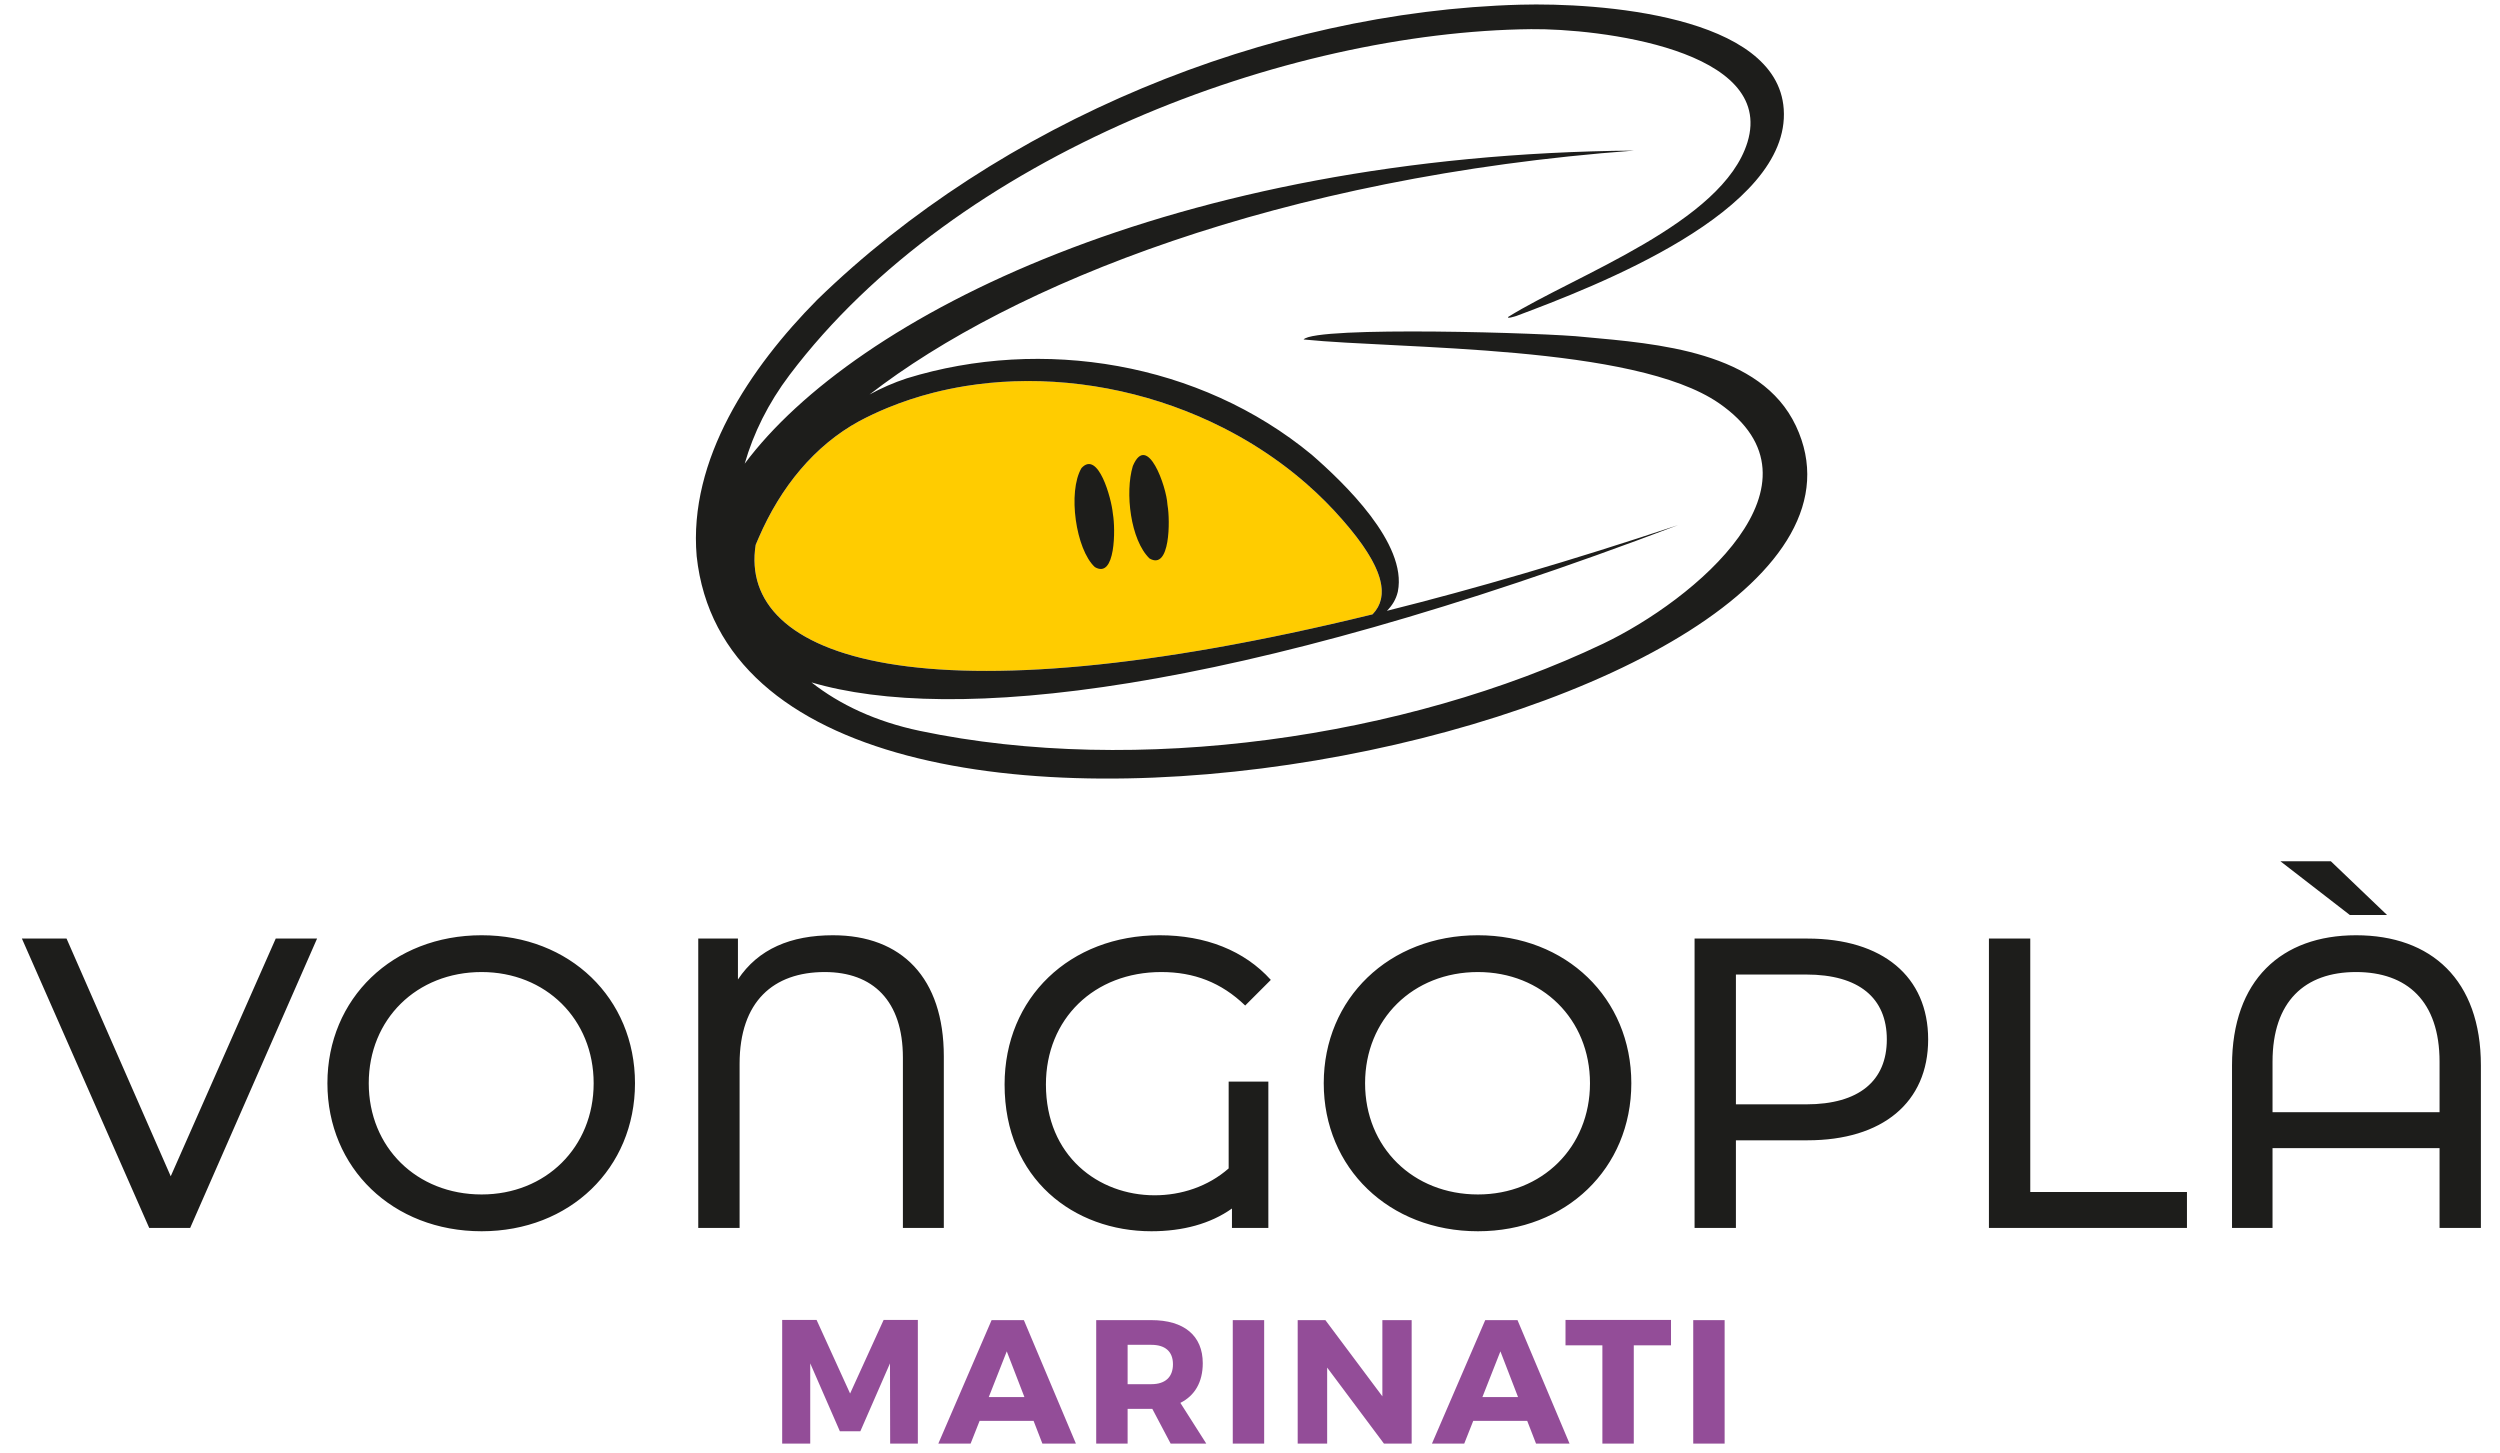
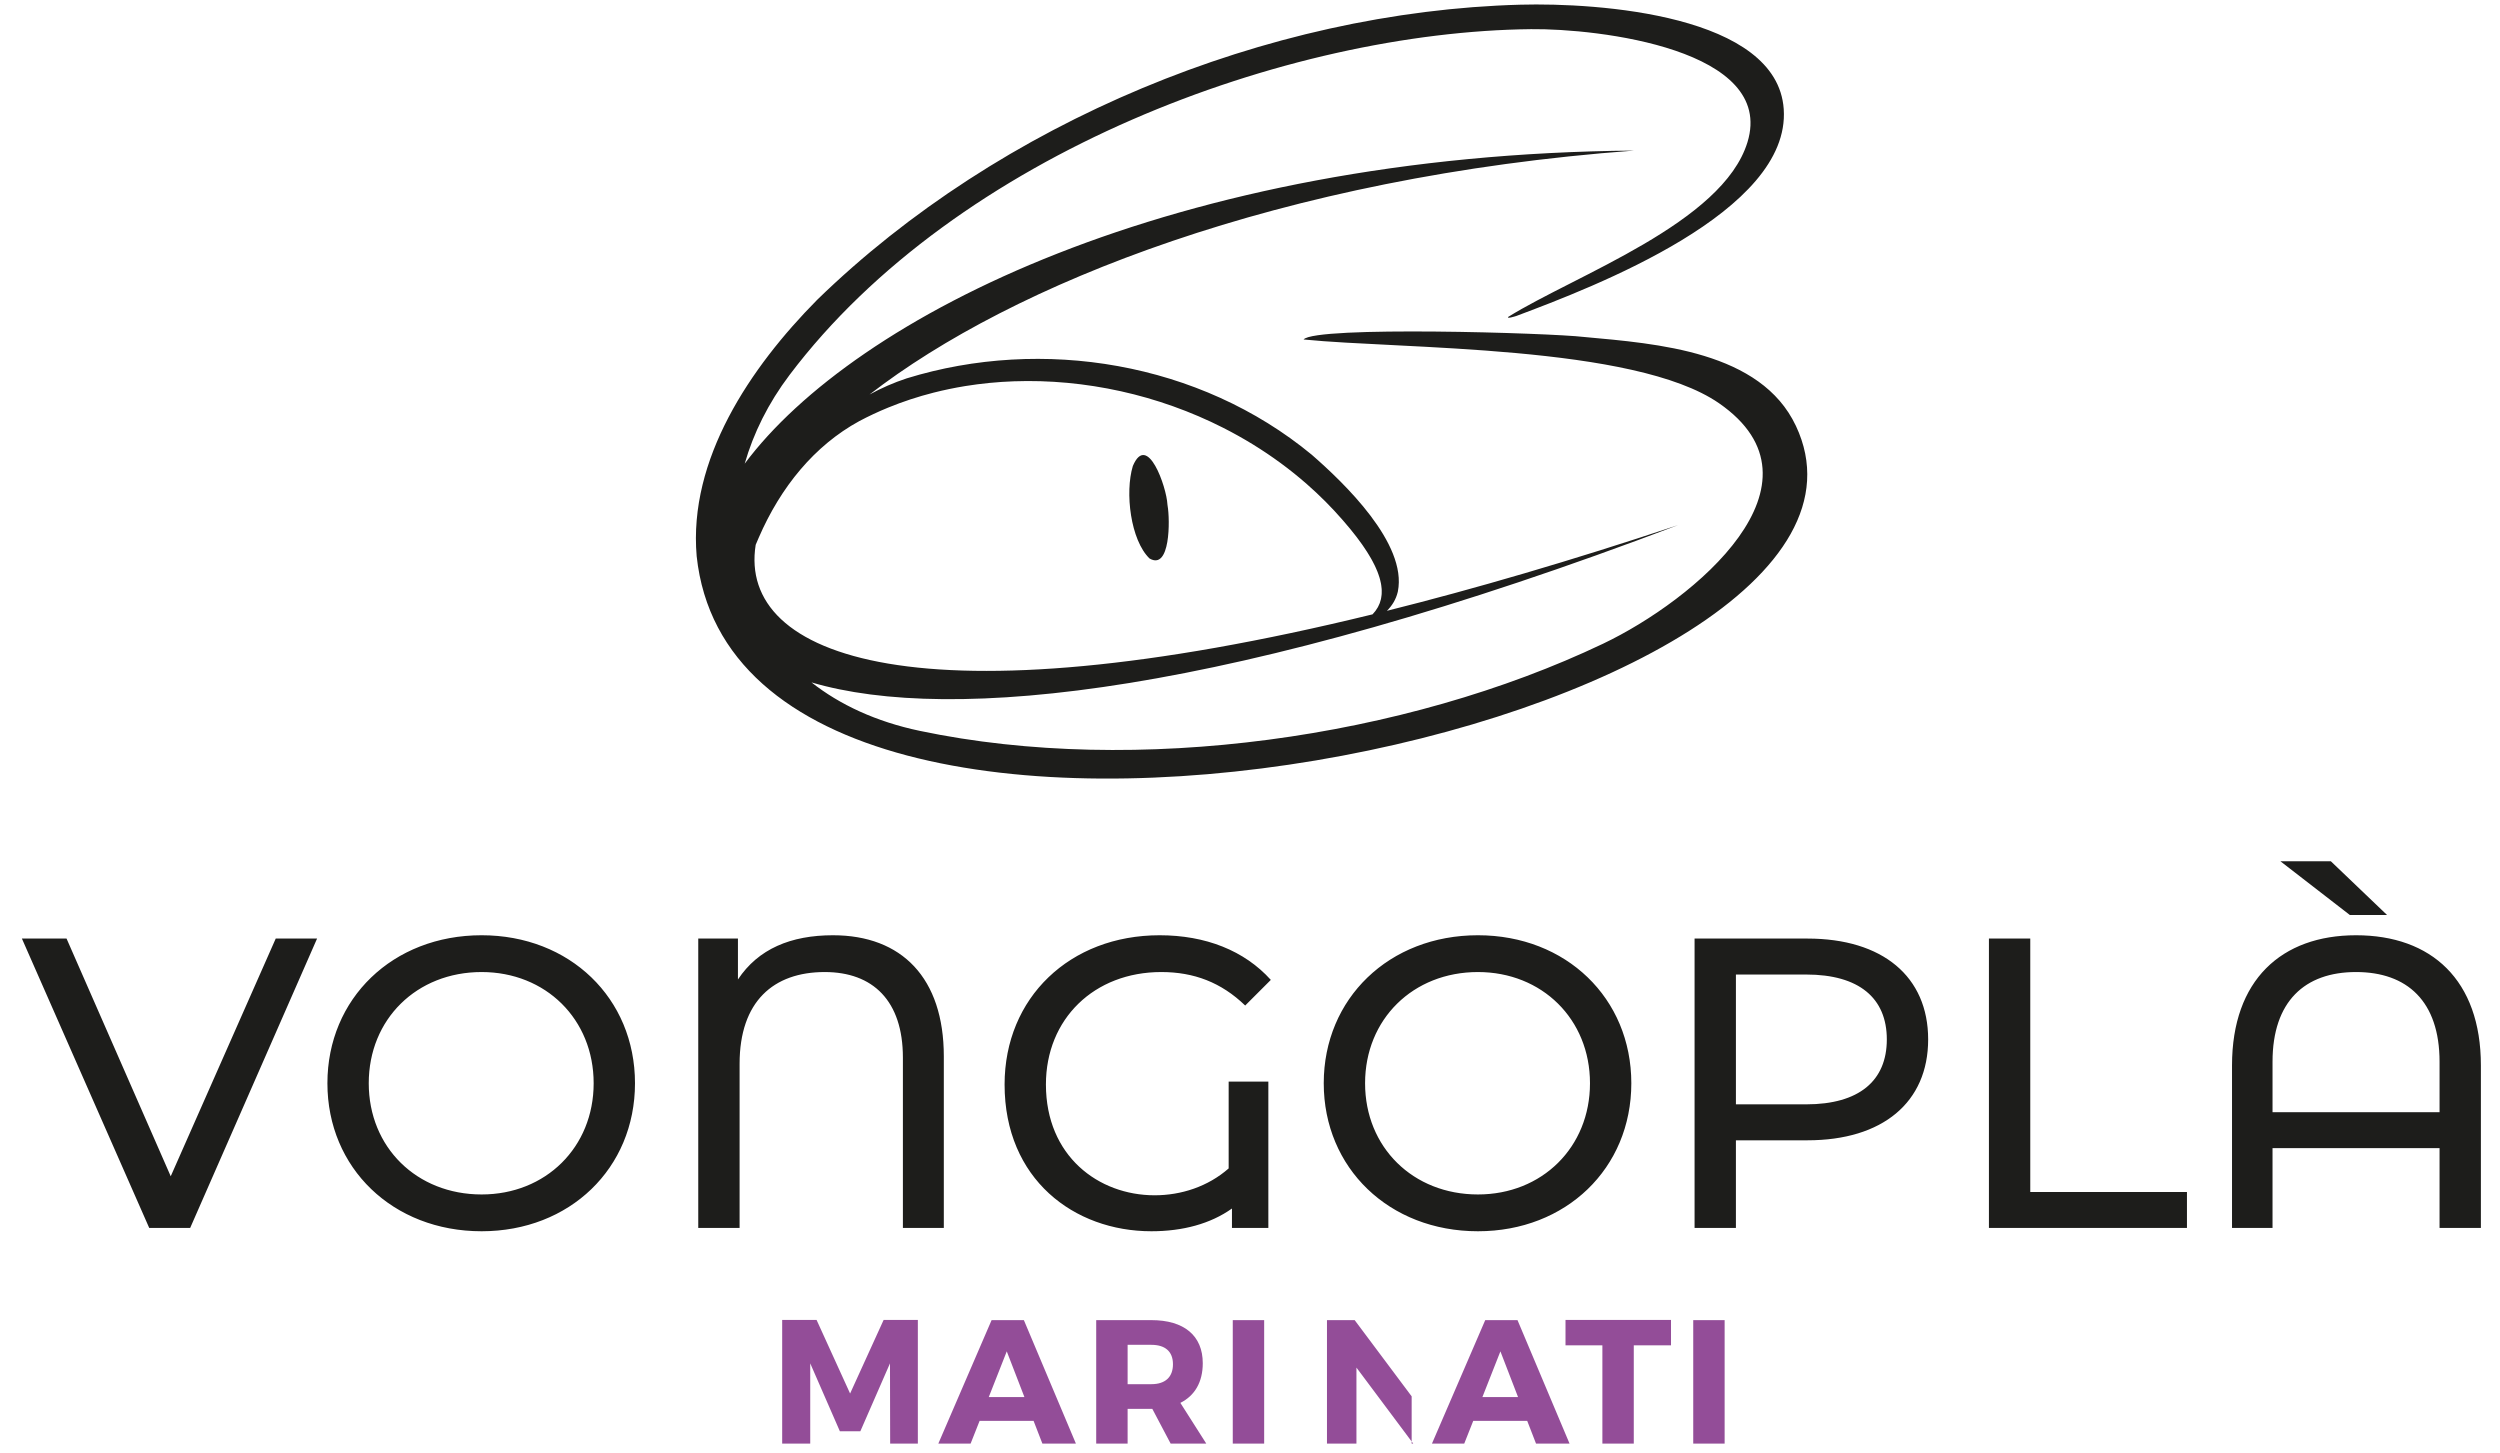
<svg xmlns="http://www.w3.org/2000/svg" id="Livello_1" version="1.1" viewBox="0 0 538.4 312.9">
  <defs>
    <clipPath id="clippath">
      <rect x="4.715" y=".964" width="529.569" height="309.937" fill="none" />
    </clipPath>
  </defs>
  <g clip-path="url(#clippath)">
    <path d="M489.412,239.521v-10.861c0-13,6.945-19.321,17.984-19.321s17.986,6.321,17.986,19.321v10.861h-35.97ZM507.396,201.416c-16.026,0-26.709,9.614-26.709,28.046v34.99h8.725v-17.184h35.97v17.184h8.903v-34.99c0-18.431-10.685-28.046-26.889-28.046M514.074,197.053l-12.108-11.575h-10.863l14.958,11.575h8.013ZM428.336,264.452h42.647v-7.747h-33.744v-54.578h-8.903v62.324ZM388.982,237.83h-15.136v-27.955h15.136c11.396,0,17.363,5.075,17.363,13.978s-5.967,13.978-17.363,13.978M389.251,202.128h-24.308v62.324h8.903v-18.876h15.405c16.202,0,25.997-8.191,25.997-21.724s-9.795-21.724-25.997-21.724M318.29,257.239c-13.978,0-24.306-10.15-24.306-23.949s10.328-23.951,24.306-23.951c13.801,0,24.129,10.15,24.129,23.951s-10.328,23.949-24.129,23.949M318.29,265.164c18.964,0,33.032-13.533,33.032-31.874s-14.068-31.874-33.032-31.874c-19.143,0-33.209,13.621-33.209,31.874s14.066,31.874,33.209,31.874M264.604,251.631c-4.451,3.916-10.24,5.786-15.938,5.786-12.108,0-23.416-8.458-23.416-23.861,0-14.156,10.418-24.217,24.841-24.217,7.033,0,12.909,2.227,18.074,7.211l5.52-5.52c-5.698-6.321-14.068-9.614-23.951-9.614-19.319,0-33.387,13.443-33.387,32.14,0,20.389,14.958,31.607,31.607,31.607,6.766,0,12.731-1.603,17.361-4.896v4.185h7.837v-31.519h-8.548v18.698ZM179.399,201.416c-9.081,0-16.114,2.938-20.477,9.526v-8.815h-8.546v62.324h8.903v-35.347c0-13.445,7.3-19.766,18.341-19.766,10.328,0,16.828,6.143,16.828,18.431v36.682h8.813v-36.95c0-16.916-9.081-26.085-23.861-26.085M103.72,257.239c-13.978,0-24.306-10.15-24.306-23.949s10.328-23.951,24.306-23.951c13.801,0,24.129,10.15,24.129,23.951s-10.328,23.949-24.129,23.949M103.72,265.164c18.964,0,33.032-13.533,33.032-31.874s-14.068-31.874-33.032-31.874c-19.141,0-33.209,13.621-33.209,31.874s14.068,31.874,33.209,31.874M59.382,202.128l-22.614,51.195-22.438-51.195H4.716l27.422,62.324h8.815l27.332-62.324h-8.903Z" fill="#1d1d1b" />
-     <path d="M295.593,132.306l.002-.002c.225-.233.429-.475.617-.724.022-.03.04-.06.06-.09.164-.225.315-.453.449-.692.028-.05.052-.102.078-.152.118-.223.225-.451.317-.685.026-.068.048-.14.072-.208.08-.225.148-.453.202-.688.02-.084.036-.172.052-.261.044-.227.078-.457.1-.696.01-.102.016-.206.02-.311.012-.231.014-.467.006-.708-.004-.118-.012-.238-.022-.359-.018-.238-.046-.481-.084-.73-.022-.132-.044-.265-.07-.401-.048-.246-.106-.499-.174-.754-.038-.148-.076-.297-.122-.447-.076-.255-.166-.515-.261-.78-.058-.162-.114-.325-.18-.489-.104-.267-.225-.539-.349-.816-.078-.174-.154-.349-.24-.529-.134-.279-.287-.565-.439-.852-.1-.188-.196-.375-.305-.569-.164-.291-.349-.593-.531-.896-.122-.2-.238-.397-.367-.601-.198-.311-.417-.631-.633-.952-.142-.21-.277-.415-.427-.629-.238-.339-.501-.69-.76-1.038-.156-.21-.299-.413-.463-.625-.299-.393-.627-.798-.954-1.205-.148-.184-.283-.361-.437-.547-.493-.599-1.012-1.213-1.563-1.842-2.399-2.764-4.981-5.347-7.714-7.747-1.824-1.599-3.716-3.117-5.666-4.552-1.95-1.433-3.962-2.784-6.023-4.049-2.062-1.265-4.175-2.445-6.331-3.539-14.012-7.113-29.829-10.579-45.12-10.025-3.527.126-7.029.469-10.472,1.028-2.295.375-4.566.844-6.802,1.413-3.355.854-6.634,1.93-9.809,3.231-2.116.868-4.187,1.836-6.203,2.906-9.639,5.265-16.912,14.178-21.64,25.085-.208.481-.429.998-.653,1.529l-.006.018c-3.89,24.474,35.718,38.756,132.846,14.976" fill="#fc0" />
    <path d="M251.418,108.636c-.184-3.754-4.325-15.647-7.448-8.28-1.74,5.71-.489,15.966,3.586,19.912,4.492,2.642,4.437-8.292,3.896-11.376l-.034-.257Z" fill="#1d1d1b" />
-     <path d="M239.65,110.496c-.297-3.125-3.135-13.613-6.74-9.695-3.014,5.129-1.213,17.563,2.878,21.327,4.492,2.65,4.437-8.32,3.896-11.376l-.034-.257Z" fill="#1d1d1b" />
    <path d="M162.753,117.311c.225-.531.445-1.046.653-1.529,4.726-10.907,12.002-19.82,21.64-25.085,2.016-1.07,4.087-2.038,6.203-2.906,3.175-1.301,6.454-2.377,9.809-3.231,2.237-.567,4.508-1.038,6.802-1.413,3.443-.559,6.945-.9,10.472-1.028,15.29-.553,31.108,2.914,45.12,10.025,2.155,1.094,4.269,2.275,6.331,3.539,2.06,1.265,4.071,2.616,6.023,4.051,1.95,1.433,3.842,2.95,5.664,4.55,2.736,2.399,5.317,4.983,7.716,7.748.551.629,1.07,1.243,1.563,1.842.154.186.289.363.437.547.327.405.653.812.954,1.203.162.212.307.417.463.625.259.349.521.7.76,1.038.15.214.285.419.425.629.218.321.437.641.633.952.13.204.246.401.367.601.184.303.369.605.533.898.108.192.204.379.305.567.152.289.303.575.437.854.088.178.162.353.242.527.124.277.242.549.349.816.064.166.122.327.18.489.094.265.184.527.261.782.046.15.084.299.122.445.068.257.126.509.174.754.026.136.048.269.068.401.038.248.068.493.086.732.01.12.018.238.022.357.008.242.006.477-.006.71-.004.104-.01.208-.02.311-.022.236-.056.469-.1.696-.016.086-.032.174-.052.261-.054.234-.124.463-.202.685-.024.07-.046.14-.072.208-.092.236-.198.463-.317.685-.026.05-.05.102-.078.152-.134.238-.285.469-.449.694-.02.028-.038.06-.06.088-.188.251-.393.491-.617.724l-.002.002c-97.128,23.78-136.738,9.498-132.848-14.976.004-.006.006-.012.008-.018M386.765,91.717c-7.568-16.068-29.813-17.7-45.627-19.147-7.372-.876-57.837-2.409-60.402.539,20.959,2.127,71.187,1.098,89.452,13.717,24.935,17.231-5.265,42.416-24.973,51.814-42.59,20.307-100.507,28.557-147.102,18.764-9.484-1.992-17.255-5.652-23.346-10.442,30.11,8.899,90.318,2.72,186.626-33.88-23.067,7.682-43.937,13.771-62.705,18.463,1.146-1.144,1.958-2.481,2.327-4.045l.03-.122c2.054-10.324-11.623-23.424-18.557-29.457-24.147-19.942-58.023-25.45-87.217-16.439-2.782.914-5.454,2.086-8.009,3.479,30.693-23.782,88.41-46.898,164.7-52.536-99.255.824-167.979,35.762-191.581,67.429,1.866-6.538,5.067-13.024,9.655-19.101C206.103,32.972,277.26,6.832,329.726,6.279c14.453-.152,52.74,4.335,46.605,24.358-5.323,17.367-37.025,28.589-51.541,37.62l-.008.01c-.229.415,1.375-.1,1.76-.214,16.703-6.265,59.128-22.424,57.602-44.559-1.403-20.331-39.989-22.935-56.682-22.486-54.594,1.471-112.136,25.27-151.496,63.579-14.449,14.611-27.721,34.345-25.933,55.183,9.691,90.863,266.831,35.844,236.733-28.054" fill="#1d1d1b" />
-     <path d="M371.417,284.303h-6.762v26.596h6.762v-26.596ZM359.867,289.737v-5.472h-22.72v5.472h7.941v21.163h6.762v-21.163h8.017ZM326.925,300.869h-7.674l3.876-9.841,3.798,9.841ZM328.901,306l1.9,4.9h7.219l-11.21-26.596h-6.953l-11.474,26.596h6.953l1.938-4.9h11.627ZM304.014,310.9v-26.596h-6.307v16.413l-12.272-16.413h-5.965v26.596h6.346v-16.377l12.234,16.377h5.965ZM272.25,284.303h-6.762v26.596h6.762v-26.596ZM242.844,298.095v-8.472h5.129c2.924,0,4.636,1.405,4.636,4.179,0,2.812-1.712,4.293-4.636,4.293h-5.129ZM252.114,310.9h7.674l-5.584-8.777c3.115-1.557,4.824-4.484,4.824-8.548,0-5.929-4.027-9.272-11.056-9.272h-11.893v26.596h6.764v-7.486h5.319l3.95,7.486ZM220.617,300.869h-7.674l3.874-9.841,3.8,9.841ZM222.593,306l1.898,4.9h7.219l-11.208-26.596h-6.953l-11.474,26.596h6.953l1.938-4.9h11.627ZM197.668,310.9v-26.635h-7.372l-7.219,15.844-7.217-15.844h-7.41v26.635h6.041v-17.287l6.384,14.627h4.407l6.384-14.627.038,17.287h5.965Z" fill="#934d98" />
+     <path d="M371.417,284.303h-6.762v26.596h6.762v-26.596ZM359.867,289.737v-5.472h-22.72v5.472h7.941v21.163h6.762v-21.163h8.017ZM326.925,300.869h-7.674l3.876-9.841,3.798,9.841ZM328.901,306l1.9,4.9h7.219l-11.21-26.596h-6.953l-11.474,26.596h6.953l1.938-4.9h11.627ZM304.014,310.9v-26.596v16.413l-12.272-16.413h-5.965v26.596h6.346v-16.377l12.234,16.377h5.965ZM272.25,284.303h-6.762v26.596h6.762v-26.596ZM242.844,298.095v-8.472h5.129c2.924,0,4.636,1.405,4.636,4.179,0,2.812-1.712,4.293-4.636,4.293h-5.129ZM252.114,310.9h7.674l-5.584-8.777c3.115-1.557,4.824-4.484,4.824-8.548,0-5.929-4.027-9.272-11.056-9.272h-11.893v26.596h6.764v-7.486h5.319l3.95,7.486ZM220.617,300.869h-7.674l3.874-9.841,3.8,9.841ZM222.593,306l1.898,4.9h7.219l-11.208-26.596h-6.953l-11.474,26.596h6.953l1.938-4.9h11.627ZM197.668,310.9v-26.635h-7.372l-7.219,15.844-7.217-15.844h-7.41v26.635h6.041v-17.287l6.384,14.627h4.407l6.384-14.627.038,17.287h5.965Z" fill="#934d98" />
  </g>
</svg>